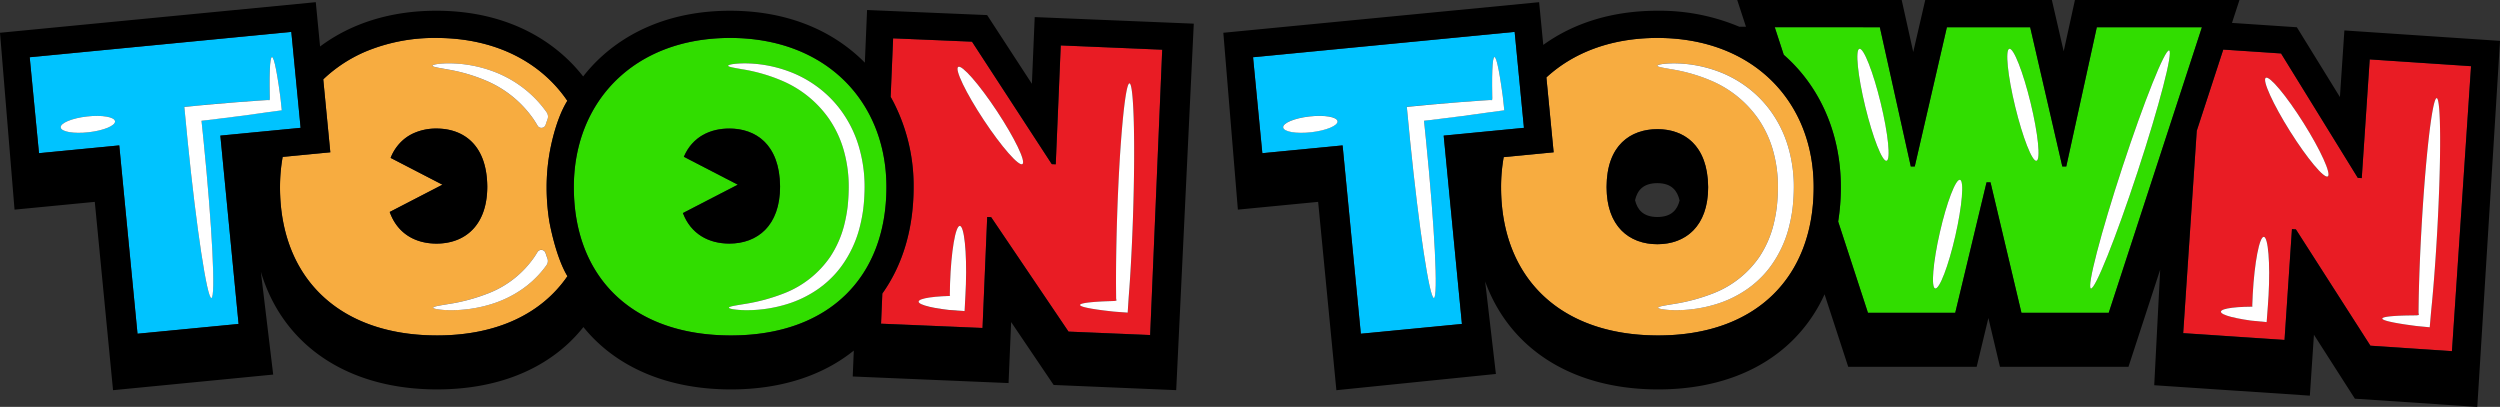
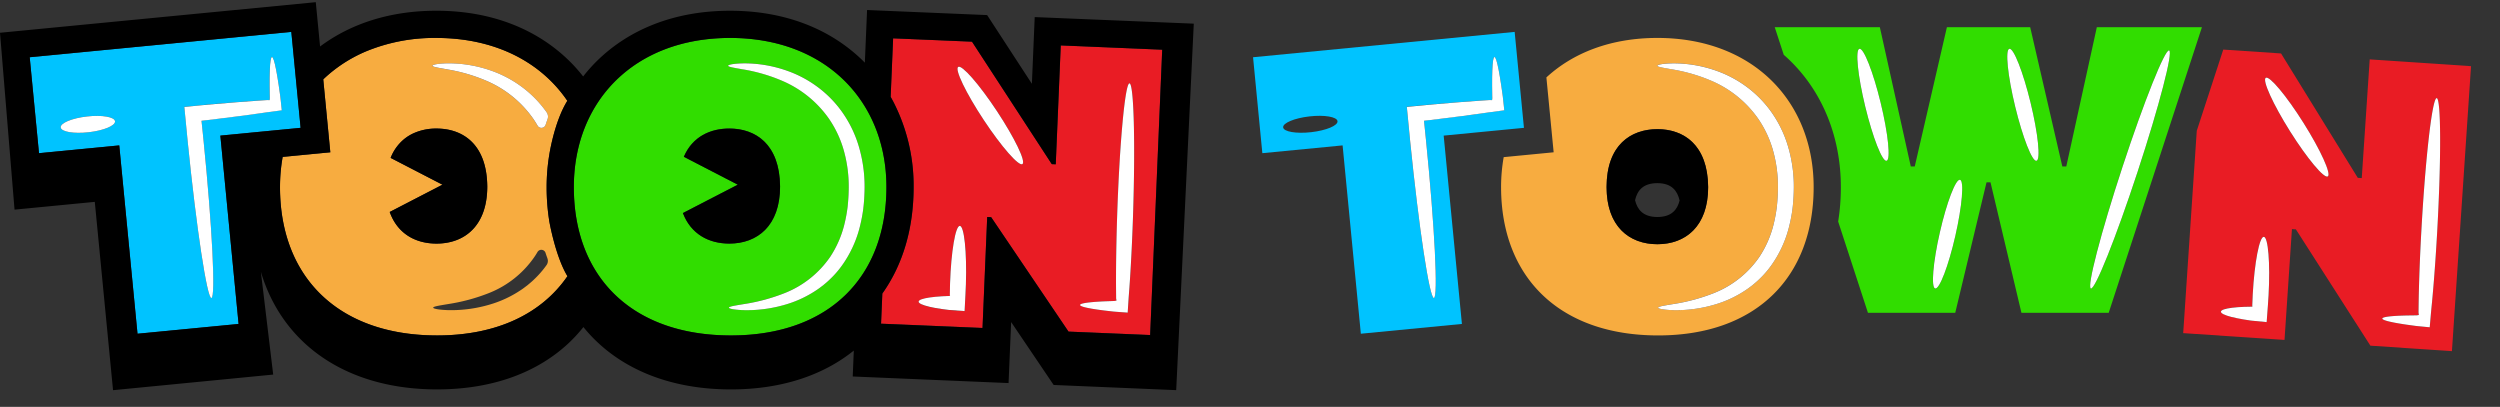
<svg xmlns="http://www.w3.org/2000/svg" id="Group_13665" data-name="Group 13665" width="543.315" height="88.426" viewBox="0 0 543.315 88.426">
  <rect x="0" y="0" width="543.315" height="88.426" fill="#333333" stroke="none" />
  <defs>
    <clipPath id="clip-path">
      <rect id="Rectangle_6292" data-name="Rectangle 6292" width="543.315" height="88.426" fill="none" />
    </clipPath>
  </defs>
  <g id="Group_13665-2" data-name="Group 13665" clip-path="url(#clip-path)">
    <path id="Path_48090" data-name="Path 48090" d="M135.4,50.761C135.4,70.33,148.075,83,169.54,83c13.009,0,22.727-4.737,28.326-12.879-2.623-4.327-3.936-11.891-3.936-11.891a46.689,46.689,0,0,1-.588-7.471,42.719,42.719,0,0,1,.572-6.989s1.065-7.158,3.927-11.763c-5.712-8.384-15.616-13.661-28.474-13.661a38.787,38.787,0,0,0-15.474,3,31.089,31.089,0,0,0-6.779,4,29.624,29.624,0,0,0-2.316,2L146.334,43.2l-10.356,1a37.071,37.071,0,0,0-.575,6.559m58.115,15.507a1.56,1.56,0,0,1-.205,1.462l-.005.007a20.671,20.671,0,0,1-2.665,3.067c-.465.467-.974.871-1.458,1.284-.51.382-1,.773-1.519,1.1a24.042,24.042,0,0,1-6.082,2.921,29.629,29.629,0,0,1-9.436,1.4c-2.239-.052-3.454-.32-3.453-.542,0-.253,1.214-.442,3.352-.8a40.585,40.585,0,0,0,8.7-2.351,21.625,21.625,0,0,0,9.956-7.9q.346-.51.662-1.052a.96.96,0,0,1,1.739.194c.141.438.282.839.418,1.2M171.982,23.863a27.829,27.829,0,0,1,9.411,1.631,24.945,24.945,0,0,1,5.986,3.083,24.328,24.328,0,0,1,5.6,5.429q.184.249.362.506a1.626,1.626,0,0,1,.2,1.484c-.137.375-.28.786-.425,1.232a.962.962,0,0,1-1.751.173q-.46-.8-.97-1.536a23.827,23.827,0,0,0-9.92-8.107,36.862,36.862,0,0,0-8.617-2.556c-2.129-.382-3.343-.564-3.343-.819,0-.22,1.216-.495,3.461-.518M159.441,44.416a9.962,9.962,0,0,1,2.865-4.027q.3-.247.609-.465a9.574,9.574,0,0,1,1.307-.767,11.847,11.847,0,0,1,5.19-1.116c5.689,0,10.948,3.362,11.034,12.586,0,8.534-4.914,12.413-11.034,12.413-4.591,0-8.5-2.182-10.171-6.872L170.7,50.24Z" transform="translate(-74.547 -10.102)" fill="#f7ac40" />
    <path id="Path_48091" data-name="Path 48091" d="M33.83,40.089l3.965,40.928L59.76,78.889,55.8,37.961,73.24,36.271l-2.02-20.85L14.367,20.928l2.019,20.85ZM52.22,31.3l2.493-.224,4.736-.394,4.347-.32,2.008-.131.219-.013.059,0,.127.008.283.014c.012-.109.024-.215.036-.319l.008-.09,0-.046,0-.028v-.071q-.005-.282-.011-.556-.013-1.1-.024-2.067c-.006-1.292.008-2.407.043-3.32.07-1.827.224-2.849.467-2.867s.551.967.9,2.762c.174.9.359,2,.55,3.275l.292,2.046q.036.272.075.551.049.446.1.9.106,1,.218,2.045l-3.071.406-1.992.287-4.32.585-4.715.593-2.486.3c-.367.044-1.04.119-.862.1l-.014.014.013.021.123,1.148q.148,1.445.3,2.924c1.9,18.9,2.679,34.309,1.73,34.4S50.6,58.092,48.7,39.187c-.248-2.546-.491-5.041-.728-7.469L52.22,31.3M26.809,33.8c3.262-.371,6,.095,6.1,1.043s-2.45,2.014-5.713,2.385-6-.1-6.1-1.043,2.451-2.014,5.713-2.385" transform="translate(-7.91 -8.49)" fill="#00c3ff" />
    <path id="Path_48092" data-name="Path 48092" d="M311.614,83h0c21.292,0,33.792-12.672,33.792-32.241,0-18.534-13.1-32.413-33.965-32.413-20.948,0-33.965,13.879-33.965,32.413C277.477,70.331,290.149,83,311.614,83m2.859-59.14a27.828,27.828,0,0,1,9.411,1.631,24.947,24.947,0,0,1,5.986,3.083,24.318,24.318,0,0,1,5.6,5.429,25.352,25.352,0,0,1,3.883,7.717,30.75,30.75,0,0,1,1.315,9.107,41.348,41.348,0,0,1-.284,4.626,33.778,33.778,0,0,1-.889,4.454,24.735,24.735,0,0,1-3.7,7.826,20.691,20.691,0,0,1-2.665,3.066c-.465.468-.974.871-1.459,1.284-.509.382-1,.773-1.518,1.1a24.037,24.037,0,0,1-6.082,2.922,29.637,29.637,0,0,1-9.436,1.4c-2.239-.052-3.454-.32-3.453-.542,0-.253,1.214-.441,3.352-.8a40.538,40.538,0,0,0,8.7-2.351,21.619,21.619,0,0,0,9.956-7.9,22.634,22.634,0,0,0,3.043-6.893,32.426,32.426,0,0,0,.745-3.988,41.1,41.1,0,0,0,.241-4.215,28.953,28.953,0,0,0-1.1-8.129,23.32,23.32,0,0,0-3.225-6.833,23.83,23.83,0,0,0-9.92-8.107,36.835,36.835,0,0,0-8.617-2.556c-2.129-.382-3.344-.564-3.343-.82,0-.22,1.216-.494,3.461-.518m-13.09,20.316c1.877-4.4,5.788-6.138,9.877-6.138,5.689,0,10.948,3.362,11.034,12.586,0,8.534-4.914,12.413-11.034,12.413-4.511,0-8.363-2.11-10.079-6.634l11.925-6.166Z" transform="translate(-152.768 -10.102)" fill="#31dd00" />
    <path id="Path_48093" data-name="Path 48093" d="M625.369,40.089l3.964,40.928L651.3,78.889l-3.964-40.928,17.444-1.689-2.019-20.85-56.853,5.507,2.019,20.85ZM643.575,31.3l2.494-.224,4.735-.394,4.348-.32,2.008-.131.218-.013.06,0,.127.008.283.014c.013-.109.024-.215.036-.319l.009-.09,0-.046,0-.028v-.071c0-.188-.008-.373-.011-.556q-.013-1.1-.024-2.067c-.006-1.292.008-2.407.043-3.32.07-1.827.224-2.849.466-2.867s.551.967.9,2.762c.174.9.359,2,.551,3.275l.292,2.046c.025.181.049.365.075.551q.049.446.1.9.106,1,.218,2.045l-3.071.406-1.992.287-4.32.585-4.715.593-2.486.3c-.367.044-1.041.119-.862.1l-.014.014.013.021q.061.57.123,1.148.148,1.445.3,2.924c1.9,18.9,2.679,34.309,1.73,34.4s-3.259-15.155-5.162-34.059l-.728-7.469,4.252-.417m-25.411,2.5c3.263-.371,6,.095,6.1,1.043s-2.45,2.014-5.713,2.385-6-.1-6.1-1.043,2.451-2.014,5.713-2.385" transform="translate(-333.587 -8.49)" fill="#00c3ff" />
    <path id="Path_48094" data-name="Path 48094" d="M433.112,50.867c0,8.986-2.338,16.865-6.8,23.134l-.277,6.551,22.049.931L449.1,57.367l.861.036,16.811,24.869,17.742.749,2.618-62.013-22.049-.93L464,45.916l-.861-.036L445.794,19.264l-17.14-.724-.537,12.712q.305.538.592,1.087a39.846,39.846,0,0,1,4.4,18.528m38.665,25.017c.794-.076,1.764-.139,2.887-.189l1.8-.066.24-.007a.609.609,0,0,0,.1-.012l.148-.026.255-.051c-.014-.095-.029-.192-.043-.29l-.021-.126a.453.453,0,0,1-.01-.073l0-.261q-.009-1.048-.019-2.169c-.008-1.494,0-3.083.011-4.748.03-3.33.107-6.966.233-10.774.529-15.918,1.728-28.8,2.681-28.767s1.3,12.964.767,28.881c-.126,3.808-.291,7.441-.482,10.766-.1,1.662-.2,3.247-.3,4.738q-.084,1.118-.164,2.164-.11,1.7-.212,3.276l-1.8-.131L477,77.955l-.384-.031-.239-.026-1.787-.206c-1.116-.138-2.077-.276-2.863-.414-1.572-.276-2.44-.546-2.431-.794s.9-.45,2.485-.6M442.8,24.746c.8-.526,4.565,3.778,8.421,9.611s6.338,10.988,5.543,11.514-4.565-3.778-8.421-9.612S442,25.271,442.8,24.746m-6.182,50.118c.751-.11,1.655-.2,2.678-.258.512-.031,1.053-.055,1.62-.072.117-.036.114-.073.13-.1l-.04-.076-.016-.019,0,0c0-.011,0,.024,0-.04l0-.263c.006-.7.02-1.426.044-2.163.223-6.971,1.174-12.6,2.127-12.568s1.543,5.707,1.321,12.678c-.024.737-.055,1.459-.094,2.162-.066,1.266-.129,2.5-.191,3.684-1.208-.081-2.394-.167-3.407-.252-.563-.066-1.1-.136-1.608-.21-1.014-.148-1.907-.312-2.647-.485-1.479-.347-2.342-.731-2.326-1.106s.909-.686,2.412-.905" transform="translate(-234.559 -10.207)" fill="#e91c24" />
    <path id="Path_48095" data-name="Path 48095" d="M725.845,50.762C725.845,70.331,738.517,83,759.982,83c21.293,0,33.792-12.672,33.792-32.241,0-18.534-13.1-32.413-33.964-32.413-10.057,0-18.279,3.2-24.117,8.582L737.269,43.2l-10.856,1.051a37.1,37.1,0,0,0-.568,6.511m37.425-26.9a27.83,27.83,0,0,1,9.411,1.631,24.945,24.945,0,0,1,5.985,3.083,24.32,24.32,0,0,1,5.6,5.429,25.383,25.383,0,0,1,3.883,7.717,30.752,30.752,0,0,1,1.314,9.107,41.341,41.341,0,0,1-.284,4.626,33.832,33.832,0,0,1-.889,4.454,24.727,24.727,0,0,1-3.7,7.826,20.714,20.714,0,0,1-2.665,3.066c-.464.468-.974.871-1.459,1.284-.51.382-1,.773-1.518,1.1a24.041,24.041,0,0,1-6.082,2.922,29.637,29.637,0,0,1-9.436,1.4c-2.239-.052-3.454-.32-3.454-.542,0-.253,1.214-.441,3.353-.8a40.538,40.538,0,0,0,8.7-2.351,21.62,21.62,0,0,0,9.955-7.9,22.626,22.626,0,0,0,3.044-6.893,32.6,32.6,0,0,0,.745-3.988,41.138,41.138,0,0,0,.241-4.215,28.976,28.976,0,0,0-1.1-8.129,23.32,23.32,0,0,0-3.225-6.833,23.828,23.828,0,0,0-9.92-8.107,36.833,36.833,0,0,0-8.617-2.556c-2.129-.382-3.344-.564-3.343-.82,0-.22,1.216-.494,3.46-.518m-3.46,14.313c5.689,0,10.947,3.362,11.034,12.586,0,8.534-4.913,12.413-11.034,12.413S748.775,59.3,748.775,50.762c0-9.224,5.345-12.586,11.035-12.586" transform="translate(-399.621 -10.102)" fill="#f7ac40" />
    <path id="Path_48096" data-name="Path 48096" d="M861.616,20.531c7.046,6.929,10.926,16.651,10.926,27.373a47.347,47.347,0,0,1-.587,7.487l6.474,19.836H897.4L904.2,46.865h.862l6.724,28.361h18.965l20.259-62.068H928.17l-6.638,30.258h-.862l-6.983-30.258h-18.1L888.6,43.417h-.862l-6.724-30.258H858.171l1.956,5.991c.507.446,1.005.9,1.489,1.381m72.124,23c4.7-14.286,9.238-25.628,10.142-25.331s-2.169,12.122-6.865,26.408-9.237,25.628-10.143,25.331,2.169-12.122,6.866-26.408M909.151,17.845c.925-.224,3,5.044,4.631,11.767s2.2,12.356,1.278,12.581-3-5.044-4.631-11.767-2.2-12.356-1.278-12.581m-15.1,39.9c1.49-6.524,3.452-11.641,4.379-11.429s.474,5.673-1.016,12.2-3.45,11.641-4.38,11.429-.474-5.673,1.016-12.2m-17.487-39.9c.925-.224,3,5.044,4.63,11.767s2.2,12.356,1.278,12.581-3-5.044-4.63-11.767-2.2-12.356-1.278-12.581" transform="translate(-472.474 -7.245)" fill="#31dd00" />
    <path id="Path_48097" data-name="Path 48097" d="M1055.682,85.6l22.019,1.476,1.614-24.083.86.058,16.191,25.277,17.719,1.187,4.15-61.929-22.019-1.476-1.73,25.8-.86-.058L1076.949,24.82l-12.559-.841-5.761,17.65Zm45.766-3.716c.8-.058,1.766-.1,2.89-.124l1.8-.025h.24a.578.578,0,0,0,.1-.01l.149-.022.256-.045c-.012-.1-.024-.192-.036-.291l-.018-.126a.485.485,0,0,1-.009-.073l0-.261q.014-1.048.029-2.169c.026-1.494.065-3.082.118-4.747.1-3.328.263-6.962.475-10.766.887-15.9,2.375-28.753,3.327-28.7s1,12.989.118,28.892c-.213,3.8-.458,7.432-.724,10.752-.132,1.659-.27,3.242-.41,4.73q-.109,1.115-.212,2.159l-.285,3.27-1.8-.172-.84-.084-.384-.04L1106,84l-1.782-.246c-1.112-.163-2.071-.323-2.853-.479-1.566-.31-2.427-.6-2.413-.848s.907-.43,2.5-.546M1073.622,30.11c.808-.507,4.48,3.88,8.2,9.8s6.09,11.128,5.283,11.636-4.479-3.88-8.2-9.8-6.089-11.129-5.283-11.636m-7.306,49.967c.753-.093,1.659-.16,2.683-.2.512-.019,1.053-.031,1.62-.036.119-.034.116-.07.133-.1l-.038-.077-.016-.02,0,0c0-.011,0,.024,0-.04l.008-.263c.022-.7.052-1.425.092-2.162.379-6.964,1.457-12.569,2.409-12.517s1.416,5.74,1.036,12.7c-.04.736-.088,1.458-.143,2.159-.094,1.265-.185,2.493-.273,3.679-1.207-.108-2.39-.222-3.4-.329-.562-.078-1.1-.16-1.6-.246-1.011-.171-1.9-.355-2.635-.544-1.471-.38-2.325-.783-2.3-1.158s.924-.665,2.432-.851" transform="translate(-581.216 -13.202)" fill="#e91c24" />
-     <path id="Path_48098" data-name="Path 48098" d="M612.143,43.869,616.107,84.8l34.668-3.527-2.338-20.11c5.3,14.615,18.9,23.468,37.6,23.468,11.924,0,21.952-3.614,29-10.451A33.44,33.44,0,0,0,722.2,63.958l3.81,11.673,1.332,4.079H755.26l1.088-4.533,1.457-6.066,1.434,6.049,1.079,4.55H788.25l1.331-4.079,5.56-17.034L793.847,83.72l33.821,2.267.887-13.24,8.9,13.9,26.6,1.782,4.941-79.546L835.172,6.613l-.97,14.477L824.845,5.921l-14.1-.945L812.369,0H776.615l-2.446,11.153L771.6,0H744.082l-2.608,11.3L738.963,0h-35.74l1.9,5.815h-1.438a44.6,44.6,0,0,0-17.816-3.482c-9.587,0-18.052,2.554-24.8,7.426l-.9-9.285L591.539,7.12l3.16,38.438ZM821.41,11.618l16.678,27.037.86.058,1.729-25.8L862.7,14.385l-4.15,61.929-17.719-1.187L824.637,49.85l-.86-.058-1.614,24.083L800.144,72.4l2.946-43.973,5.761-17.65Zm-87.191-5.7,6.724,30.259h.862l6.982-30.259h18.1l6.982,30.259h.862l6.638-30.259h22.845L783.959,67.981H764.994L758.27,39.62h-.862L750.6,67.981H731.633l-6.474-19.836a47.354,47.354,0,0,0,.587-7.487c0-10.722-3.88-20.444-10.926-27.374q-.726-.713-1.489-1.38l-1.956-5.992ZM663.326,33.1,661.75,16.828c5.838-5.377,14.06-8.582,24.116-8.582,20.862,0,33.965,13.879,33.965,32.413,0,19.569-12.5,32.241-33.792,32.241-21.465,0-34.137-12.672-34.137-32.241a37.087,37.087,0,0,1,.568-6.511ZM654.849,6.93l2.019,20.85L639.425,29.47,643.39,70.4l-21.966,2.128L617.459,31.6l-17.444,1.69L598,12.437Z" transform="translate(-325.677 0.001)" />
    <path id="Path_48099" data-name="Path 48099" d="M787.9,87.463c6.12,0,11.034-3.879,11.034-12.413-.086-9.224-5.344-12.586-11.034-12.586s-11.035,3.362-11.035,12.586c0,8.534,4.914,12.413,11.035,12.413m0-13.27c3.1,0,4.346,1.645,4.83,3.765-.487,1.982-1.742,3.591-4.83,3.591-3.125,0-4.373-1.646-4.849-3.658.477-2.085,1.729-3.7,4.849-3.7" transform="translate(-427.71 -34.39)" />
    <path id="Path_48100" data-name="Path 48100" d="M198.613,87.164c6.121,0,11.034-3.879,11.034-12.413-.086-9.224-5.345-12.586-11.034-12.586a11.842,11.842,0,0,0-5.19,1.116,9.566,9.566,0,0,0-1.306.767q-.313.219-.609.466a9.967,9.967,0,0,0-2.865,4.027l11.264,5.824-11.464,5.927c1.669,4.691,5.58,6.873,10.171,6.873" transform="translate(-103.749 -34.226)" />
    <path id="Path_48101" data-name="Path 48101" d="M340.3,87.164c6.121,0,11.034-3.879,11.034-12.413-.086-9.224-5.345-12.586-11.034-12.586-4.089,0-8,1.737-9.877,6.138l11.723,6.062L330.218,80.53c1.716,4.524,5.569,6.634,10.079,6.634" transform="translate(-181.805 -34.226)" />
    <path id="Path_48102" data-name="Path 48102" d="M35.436,59.591c3.263-.371,5.821-1.44,5.713-2.385s-2.84-1.413-6.1-1.043-5.821,1.438-5.713,2.385,2.84,1.413,6.1,1.043" transform="translate(-16.148 -30.851)" fill="#fff" />
    <path id="Path_48103" data-name="Path 48103" d="M95.019,79.934c.949-.1.173-15.5-1.73-34.4q-.152-1.477-.3-2.924l-.123-1.148-.013-.021.014-.014c-.178.014.5-.061.862-.1l2.486-.3,4.715-.593,4.32-.585,1.992-.286,3.071-.406q-.112-1.048-.218-2.045-.051-.457-.1-.9-.038-.279-.075-.551-.154-1.085-.292-2.046c-.192-1.278-.376-2.377-.551-3.275-.349-1.8-.658-2.781-.9-2.762s-.4,1.04-.467,2.867c-.035.913-.049,2.028-.043,3.32q.011.969.024,2.067.005.274.011.556v.071l0,.028,0,.046-.009.09q-.018.156-.036.32l-.283-.014-.127-.008-.059,0-.218.013-2.009.132-4.347.32-4.736.394-2.493.224-4.252.417c.236,2.427.479,4.923.727,7.469,1.9,18.9,4.215,34.154,5.162,34.059" transform="translate(-49.071 -15.178)" fill="#fff" />
-     <path id="Path_48104" data-name="Path 48104" d="M626.567,59.591c3.263-.371,5.82-1.44,5.713-2.385s-2.84-1.413-6.1-1.043-5.821,1.438-5.713,2.385,2.84,1.413,6.1,1.043" transform="translate(-341.601 -30.851)" fill="#fff" />
    <path id="Path_48105" data-name="Path 48105" d="M686.149,79.934c.949-.1.174-15.5-1.73-34.4q-.152-1.477-.3-2.924L684,41.458l-.013-.021.014-.014c-.179.014.5-.061.862-.1l2.486-.3,4.715-.593,4.32-.585,1.992-.286,3.071-.406q-.112-1.048-.218-2.045-.051-.457-.1-.9-.038-.279-.074-.551-.155-1.085-.292-2.046c-.192-1.278-.376-2.377-.551-3.275-.349-1.8-.658-2.781-.9-2.762s-.4,1.04-.467,2.867c-.035.913-.049,2.028-.043,3.32q.011.969.024,2.067.005.274.011.556v.071l0,.028,0,.046-.008.09q-.018.156-.036.32l-.283-.014-.126-.008-.06,0-.218.013-2.009.132-4.347.32-4.736.394-2.494.224-4.252.417c.236,2.427.479,4.923.727,7.469,1.9,18.9,4.215,34.154,5.162,34.059" transform="translate(-374.524 -15.178)" fill="#fff" />
    <path id="Path_48106" data-name="Path 48106" d="M804.759,31.956a36.854,36.854,0,0,1,8.617,2.556,23.82,23.82,0,0,1,9.92,8.107,23.315,23.315,0,0,1,3.225,6.832,28.973,28.973,0,0,1,1.1,8.129,41.089,41.089,0,0,1-.241,4.215,32.5,32.5,0,0,1-.745,3.988,22.626,22.626,0,0,1-3.044,6.893,21.624,21.624,0,0,1-9.955,7.9,40.591,40.591,0,0,1-8.7,2.351c-2.138.355-3.353.543-3.352.8,0,.222,1.214.49,3.453.542a29.639,29.639,0,0,0,9.436-1.4,24.05,24.05,0,0,0,6.082-2.921c.519-.329,1.009-.72,1.518-1.1.484-.413.994-.817,1.459-1.284a20.7,20.7,0,0,0,2.665-3.067,24.732,24.732,0,0,0,3.7-7.825,33.874,33.874,0,0,0,.889-4.455,41.341,41.341,0,0,0,.284-4.626,30.75,30.75,0,0,0-1.314-9.107,25.365,25.365,0,0,0-3.883-7.717,24.327,24.327,0,0,0-5.6-5.429,24.956,24.956,0,0,0-5.986-3.083,27.839,27.839,0,0,0-9.411-1.631c-2.245.023-3.462.3-3.461.518,0,.255,1.214.437,3.343.819" transform="translate(-441.227 -16.857)" fill="#fff" />
    <path id="Path_48107" data-name="Path 48107" d="M446.53,126.8c.739.173,1.633.337,2.647.485.507.074,1.044.144,1.608.21,1.013.085,2.2.171,3.407.252.062-1.187.125-2.418.191-3.684.039-.7.071-1.424.094-2.161.222-6.971-.37-12.648-1.321-12.678s-1.9,5.6-2.127,12.568c-.024.737-.038,1.46-.044,2.163l0,.263c0,.064,0,.029,0,.04l0,0,.016.019.04.076c-.017.029-.013.065-.131.1-.567.018-1.108.042-1.62.072-1.023.062-1.927.149-2.679.258-1.5.219-2.4.529-2.412.905s.848.759,2.326,1.106" transform="translate(-244.56 -60.136)" fill="#fff" />
    <path id="Path_48108" data-name="Path 48108" d="M477.108,53.42c.8-.526-1.687-5.68-5.543-11.514s-7.626-10.138-8.421-9.612,1.687,5.681,5.543,11.514,7.628,10.136,8.421,9.611" transform="translate(-254.907 -17.756)" fill="#fff" />
    <path id="Path_48109" data-name="Path 48109" d="M524.709,89.267c.786.138,1.748.276,2.863.414l1.787.206.238.025.385.031.841.064,1.8.131q.1-1.573.212-3.276.079-1.045.164-2.164c.107-1.491.209-3.076.3-4.738.191-3.325.356-6.958.482-10.765.529-15.918.184-28.85-.767-28.882s-2.152,12.849-2.681,28.767c-.126,3.807-.2,7.444-.233,10.774-.015,1.665-.019,3.253-.011,4.747q.01,1.121.019,2.17l0,.261a.528.528,0,0,0,.01.072l.022.126q.022.148.043.29l-.255.051-.148.026a.6.6,0,0,1-.1.012l-.24.007-1.8.065c-1.123.05-2.093.113-2.887.189-1.588.151-2.476.353-2.485.6s.859.519,2.431.794" transform="translate(-287.546 -22.196)" fill="#fff" />
    <path id="Path_48110" data-name="Path 48110" d="M1076.232,131.922c.735.19,1.625.373,2.636.545.505.085,1.04.168,1.6.246,1.011.107,2.194.221,3.4.329.088-1.186.18-2.414.274-3.679.054-.7.1-1.422.142-2.159.379-6.965-.085-12.653-1.036-12.7s-2.029,5.553-2.408,12.517c-.041.737-.071,1.459-.093,2.162l-.008.262c0,.064,0,.029,0,.04l0,0,.016.02.038.077c-.017.028-.014.065-.132.1q-.852.007-1.621.036c-1.024.038-1.93.105-2.684.2-1.507.186-2.407.476-2.432.851s.83.778,2.3,1.158" transform="translate(-591.263 -63.038)" fill="#fff" />
    <path id="Path_48111" data-name="Path 48111" d="M1108.892,59.007c.807-.508-1.559-5.717-5.283-11.636s-7.4-10.306-8.2-9.8,1.559,5.717,5.283,11.636,7.4,10.305,8.2,9.8" transform="translate(-603 -20.664)" fill="#fff" />
    <path id="Path_48112" data-name="Path 48112" d="M1154.363,96.2c.782.155,1.741.316,2.853.479l1.782.246.238.031.384.04.84.083,1.8.172q.137-1.57.286-3.27.1-1.043.212-2.16c.14-1.488.278-3.07.41-4.73.266-3.32.512-6.948.724-10.752.886-15.9.833-28.839-.117-28.892s-2.441,12.8-3.327,28.7c-.212,3.8-.37,7.437-.476,10.766-.052,1.664-.092,3.252-.118,4.746q-.015,1.121-.029,2.169l0,.261a.481.481,0,0,0,.009.073l.018.126c.013.1.025.2.037.292l-.256.044-.148.022a.64.64,0,0,1-.1.01h-.24l-1.8.025c-1.124.025-2.095.066-2.891.124-1.592.116-2.483.3-2.5.546s.847.538,2.412.848" transform="translate(-634.217 -26.123)" fill="#fff" />
    <path id="Path_48113" data-name="Path 48113" d="M1010.843,76.114c.906.3,5.446-11.045,10.143-25.331s7.771-26.11,6.865-26.408-5.446,11.045-10.142,25.331-7.769,26.111-6.865,26.408" transform="translate(-556.442 -13.417)" fill="#fff" />
    <path id="Path_48114" data-name="Path 48114" d="M935.162,110.551c.93.212,2.89-4.905,4.38-11.429s1.946-11.985,1.016-12.2-2.889,4.905-4.379,11.429-1.943,11.985-1.016,12.2" transform="translate(-514.598 -47.854)" fill="#fff" />
    <path id="Path_48115" data-name="Path 48115" d="M976.967,47.925c.924-.224.354-5.858-1.278-12.581s-3.705-11.992-4.63-11.767-.354,5.858,1.278,12.581,3.7,11.992,4.63,11.767" transform="translate(-534.382 -12.976)" fill="#fff" />
    <path id="Path_48116" data-name="Path 48116" d="M904.469,47.925c.925-.224.354-5.858-1.278-12.581s-3.705-11.992-4.63-11.767-.354,5.858,1.278,12.581,3.7,11.992,4.63,11.767" transform="translate(-494.467 -12.976)" fill="#fff" />
    <path id="Path_48117" data-name="Path 48117" d="M355.436,31.956a36.854,36.854,0,0,1,8.617,2.556,23.821,23.821,0,0,1,9.92,8.107,23.318,23.318,0,0,1,3.225,6.832,28.958,28.958,0,0,1,1.1,8.129,41.106,41.106,0,0,1-.241,4.215,32.428,32.428,0,0,1-.745,3.988,22.64,22.64,0,0,1-3.043,6.893,21.625,21.625,0,0,1-9.956,7.9,40.592,40.592,0,0,1-8.7,2.351c-2.138.355-3.353.543-3.352.8,0,.222,1.215.49,3.453.542a29.639,29.639,0,0,0,9.436-1.4,24.048,24.048,0,0,0,6.082-2.921c.52-.329,1.009-.72,1.518-1.1.484-.413.994-.817,1.459-1.284a20.671,20.671,0,0,0,2.665-3.067,24.732,24.732,0,0,0,3.7-7.825,33.864,33.864,0,0,0,.889-4.455,41.341,41.341,0,0,0,.285-4.626,30.772,30.772,0,0,0-1.315-9.107,25.356,25.356,0,0,0-3.883-7.717,24.318,24.318,0,0,0-5.6-5.429,24.946,24.946,0,0,0-5.986-3.083,27.836,27.836,0,0,0-9.411-1.631c-2.244.023-3.462.3-3.461.518,0,.255,1.214.437,3.343.819" transform="translate(-193.848 -16.857)" fill="#fff" />
-     <path id="Path_48118" data-name="Path 48118" d="M232.142,121.283q-.317.541-.663,1.052a21.624,21.624,0,0,1-9.955,7.9,40.592,40.592,0,0,1-8.7,2.351c-2.138.355-3.353.543-3.352.8,0,.222,1.215.49,3.453.542a29.628,29.628,0,0,0,9.436-1.4,24.04,24.04,0,0,0,6.082-2.921c.519-.329,1.009-.72,1.519-1.1.484-.413.994-.817,1.458-1.284a20.69,20.69,0,0,0,2.665-3.066l.005-.007a1.56,1.56,0,0,0,.205-1.462c-.137-.365-.277-.766-.419-1.2a.96.96,0,0,0-1.738-.194" transform="translate(-115.328 -66.514)" fill="#fff" />
    <path id="Path_48119" data-name="Path 48119" d="M20.6,44.45l3.965,40.928,34.806-3.393-2.681-22.35c4.721,15.868,18.718,25.574,38.3,25.574,11.924,0,21.952-3.614,29-10.451a33.037,33.037,0,0,0,2.8-3.1c6.947,8.6,18.074,13.553,32.052,13.553,10.691,0,19.85-2.914,26.711-8.443L185.32,82.4l33.867,1.43.56-13.258,9.241,13.672,26.632,1.124L259.439,5.72l-34.57-1.427-.612,14.5L214.528,3.856l-26.091-1.1-.484,11.45c-.11-.111-.214-.228-.326-.338-7.286-7.166-17.3-10.954-28.952-10.954-11.689,0-21.713,3.789-28.989,10.958a34.8,34.8,0,0,0-2.951,3.324,34.881,34.881,0,0,0-2.961-3.328C116.487,6.7,106.476,2.912,94.82,2.912c-9.808,0-18.437,2.678-25.26,7.772l-.933-9.63L0,7.7,3.16,46.14ZM194.1,8.913l17.14.724,17.341,26.616.861.036,1.091-25.838,22.049.93L249.96,73.394l-17.743-.749L215.406,47.776l-.861-.036-1.018,24.116-22.049-.931.277-6.551c4.46-6.269,6.8-14.149,6.8-23.134a39.846,39.846,0,0,0-4.4-18.528q-.287-.549-.592-1.087Zm-35.422-.086h0c20.862,0,33.965,13.879,33.965,32.413,0,19.569-12.5,32.241-33.793,32.241-21.465,0-34.137-12.672-34.137-32.241,0-18.534,13.018-32.413,33.965-32.413M71.787,33.678,70.252,17.831a29.623,29.623,0,0,1,2.316-2,31.089,31.089,0,0,1,6.779-4,38.787,38.787,0,0,1,15.474-3c12.858,0,22.762,5.277,28.474,13.661-2.862,4.6-3.927,11.763-3.927,11.763a42.726,42.726,0,0,0-.572,6.989,46.694,46.694,0,0,0,.588,7.471s1.313,7.565,3.936,11.891C117.72,68.744,108,73.48,94.993,73.48c-21.465,0-34.137-12.672-34.137-32.241a37.07,37.07,0,0,1,.575-6.559ZM63.31,7.511l2.02,20.85L47.886,30.051l3.965,40.928L29.885,73.106h0L25.92,32.178,8.476,33.868,6.457,13.018Z" transform="translate(0 -0.58)" />
    <path id="Path_48120" data-name="Path 48120" d="M212.434,31.956a36.853,36.853,0,0,1,8.617,2.556,23.821,23.821,0,0,1,9.92,8.107q.508.739.97,1.536a.962.962,0,0,0,1.751-.173q.218-.669.425-1.232a1.629,1.629,0,0,0-.2-1.484q-.178-.257-.362-.506a24.319,24.319,0,0,0-5.6-5.429,24.945,24.945,0,0,0-5.985-3.083,27.838,27.838,0,0,0-9.411-1.631c-2.245.023-3.462.3-3.461.518,0,.255,1.214.437,3.343.819" transform="translate(-115.117 -16.857)" fill="#fff" />
  </g>
</svg>